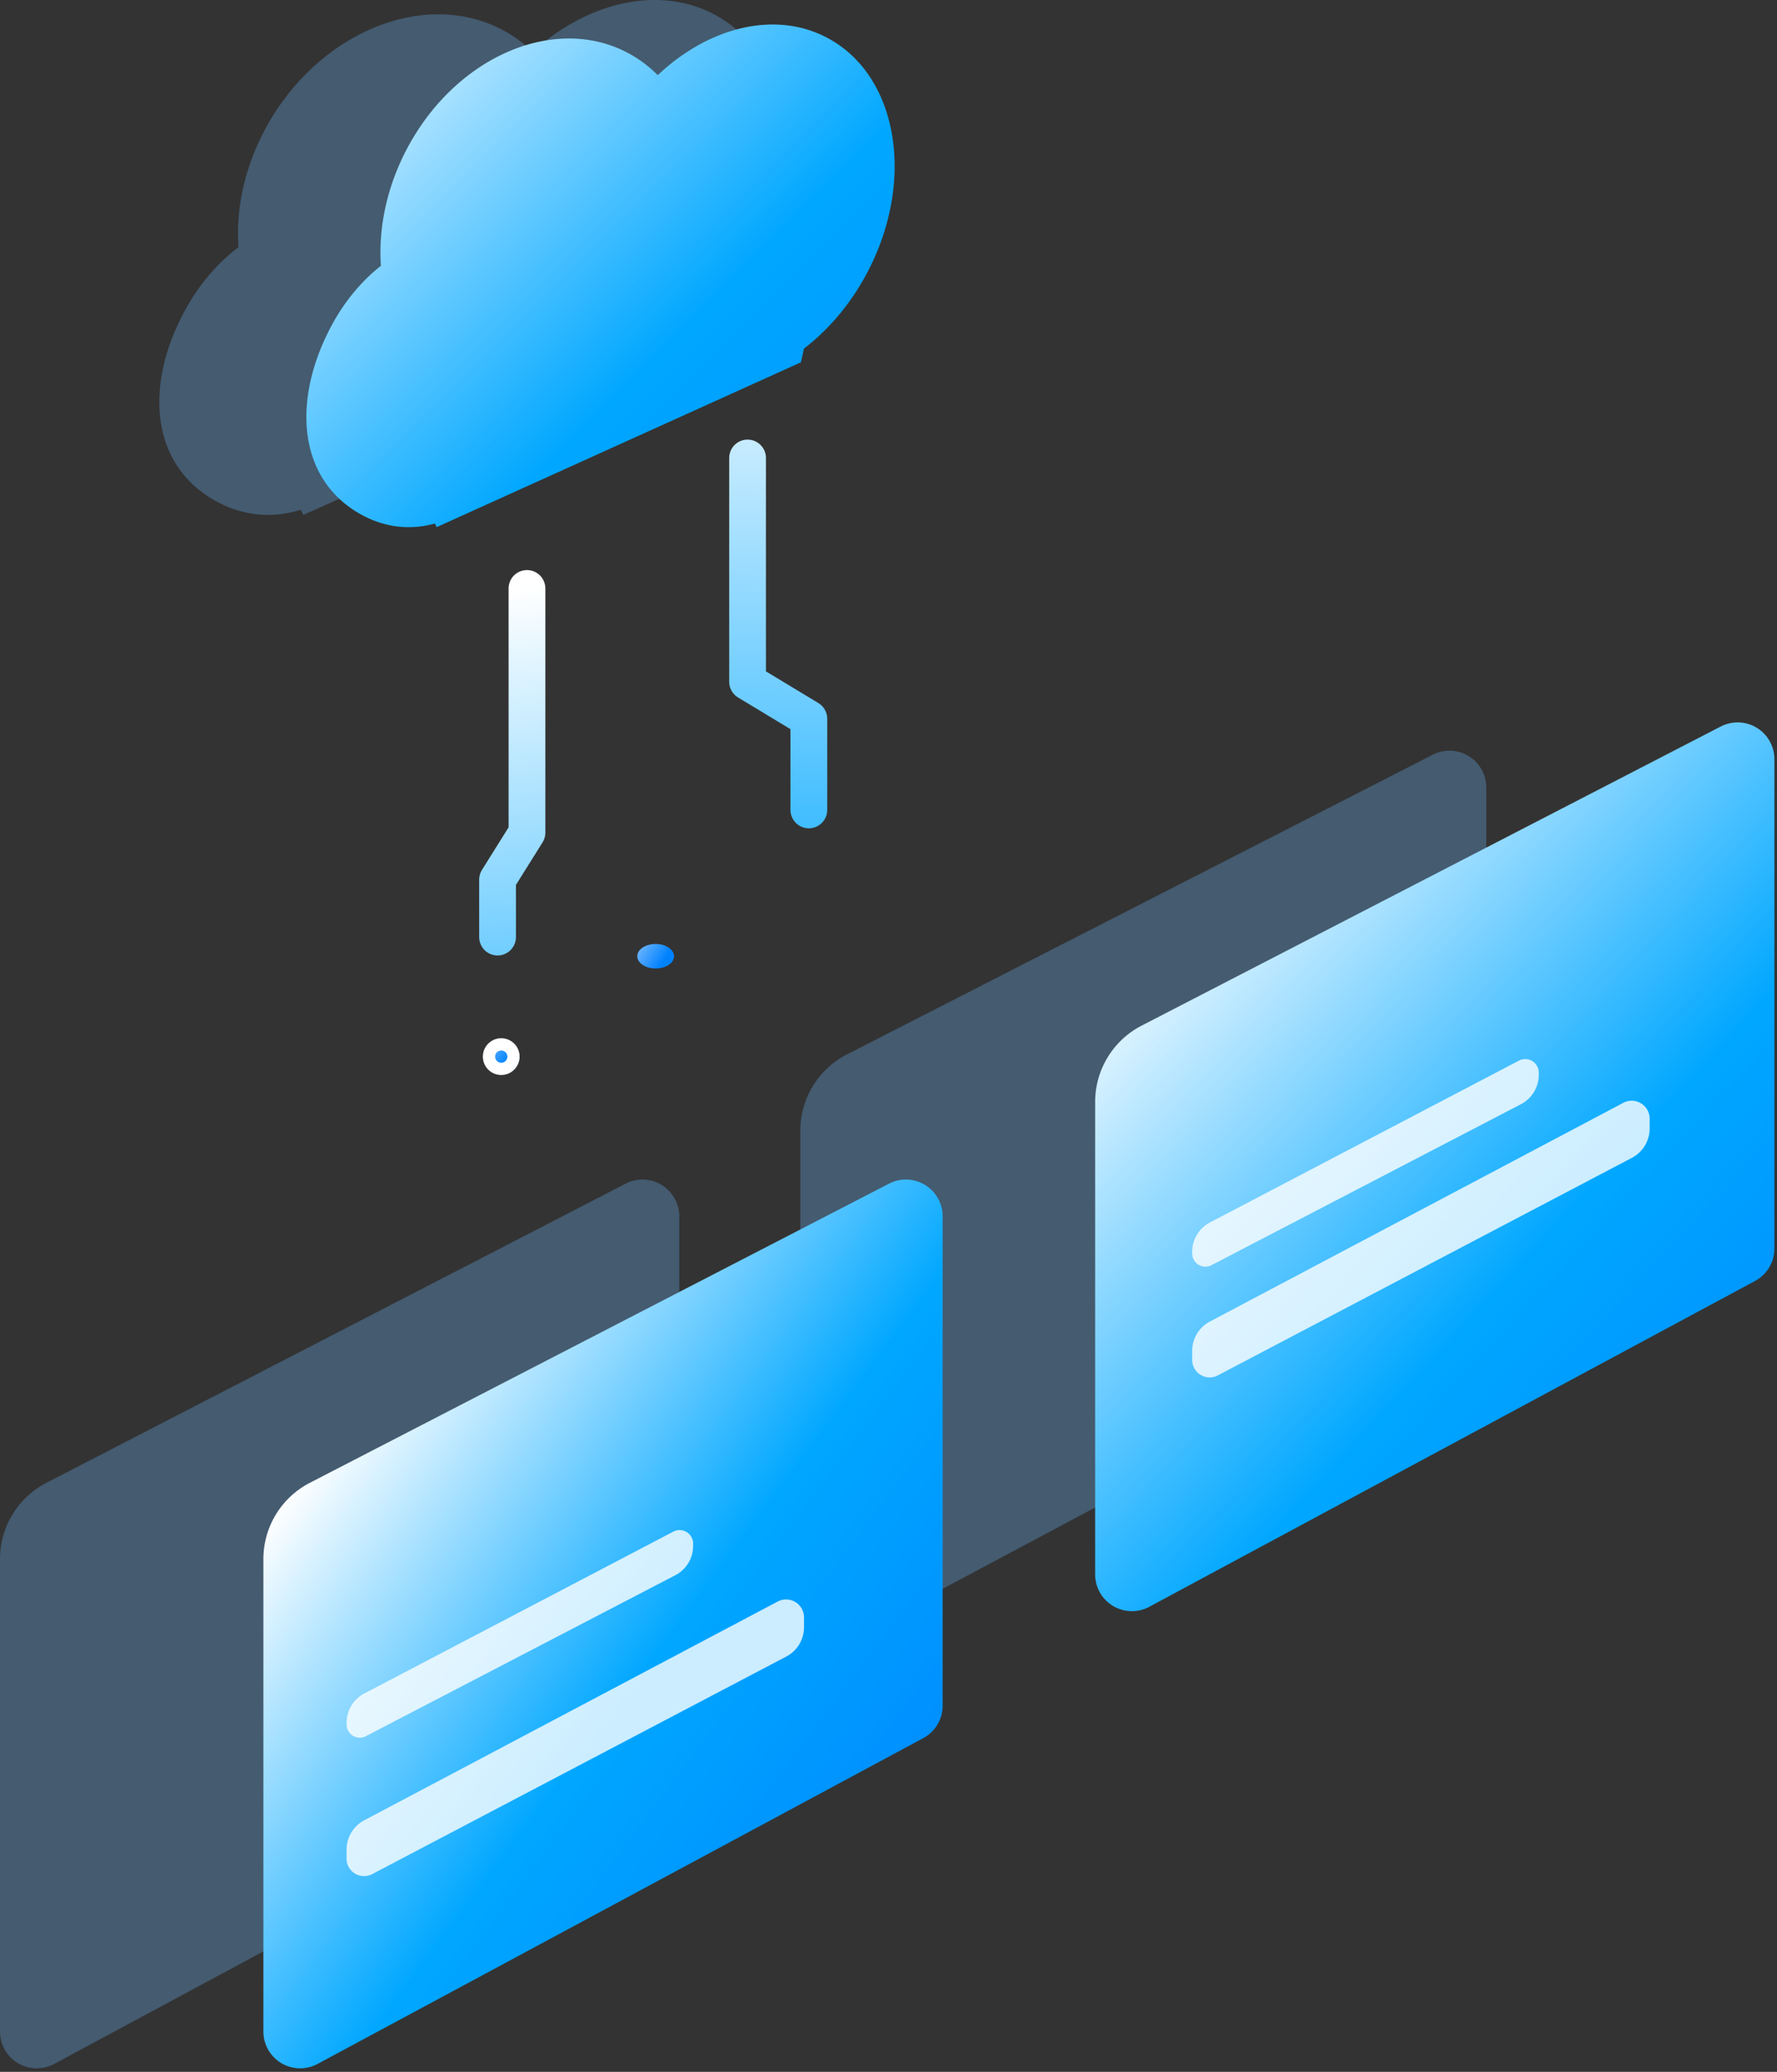
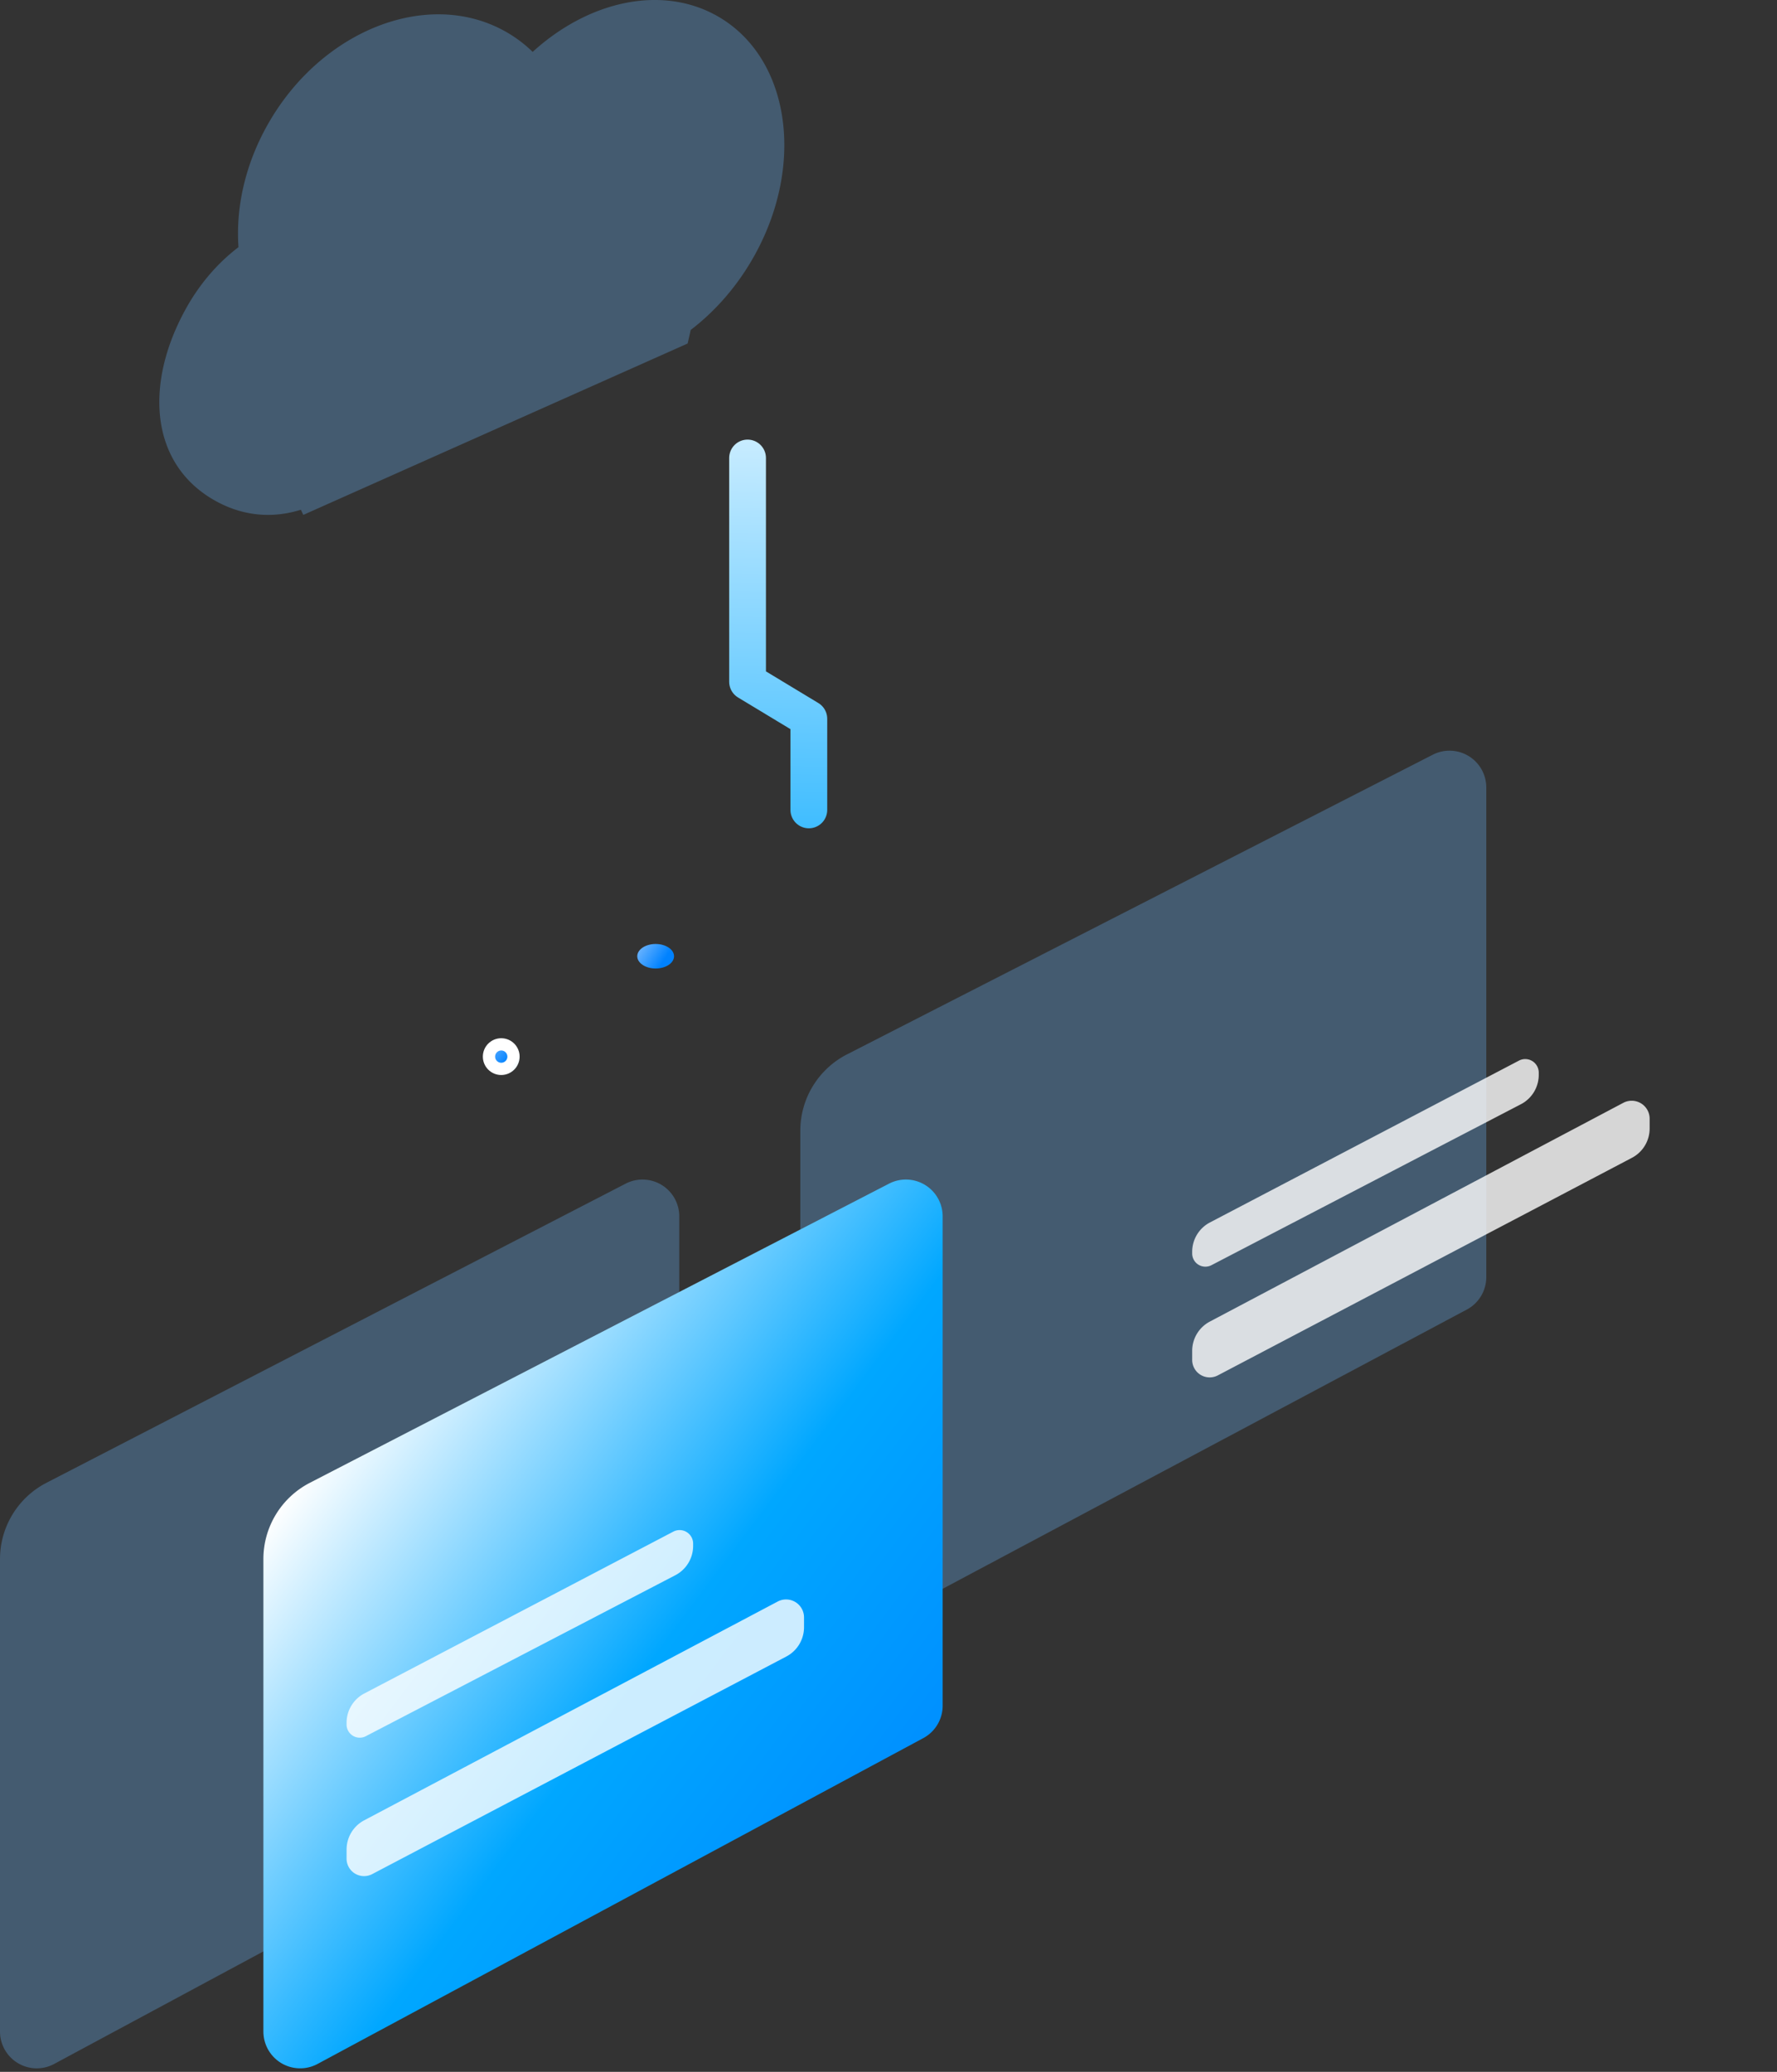
<svg xmlns="http://www.w3.org/2000/svg" width="145" height="169" viewBox="0 0 145 169">
  <rect x="0" y="0" width="145" height="169" fill="#333333" stroke="none" />
  <defs>
    <linearGradient id="prefix__a" x1="0%" x2="145.288%" y1="-3.698%" y2="118.705%">
      <stop offset="0%" stop-color="#FFF" />
      <stop offset="47.48%" stop-color="#00A7FF" />
      <stop offset="100%" stop-color="#0082FF" />
    </linearGradient>
    <linearGradient id="prefix__b" x1="50.678%" x2="54.201%" y1="0%" y2="395.398%">
      <stop offset="0%" stop-color="#FFF" />
      <stop offset="47.48%" stop-color="#00A7FF" />
      <stop offset="100%" stop-color="#0082FF" />
    </linearGradient>
    <linearGradient id="prefix__c" x1="55.772%" x2="85.742%" y1="0%" y2="395.398%">
      <stop offset="0%" stop-color="#FFF" />
      <stop offset="47.48%" stop-color="#00A7FF" />
      <stop offset="100%" stop-color="#0082FF" />
    </linearGradient>
    <linearGradient id="prefix__e" x1="-93.826%" x2="75.454%" y1="-66.377%" y2="68.959%">
      <stop offset="0%" stop-color="#EFF1FF" />
      <stop offset="100%" stop-color="#0082FF" />
    </linearGradient>
    <linearGradient id="prefix__d" x1="145.255%" x2="639.876%" y1="9.25%" y2="331.502%">
      <stop offset="0%" stop-color="#FFF" />
      <stop offset="47.48%" stop-color="#00A7FF" />
      <stop offset="100%" stop-color="#0082FF" />
    </linearGradient>
    <linearGradient id="prefix__f" x1="49.797%" x2="49.959%" y1="-49.763%" y2="384.498%">
      <stop offset="0%" stop-color="#FFF" />
      <stop offset="47.48%" stop-color="#00A7FF" />
      <stop offset="100%" stop-color="#0082FF" />
    </linearGradient>
    <linearGradient id="prefix__g" x1="41.873%" x2="48.369%" y1="-49.763%" y2="384.498%">
      <stop offset="0%" stop-color="#FFF" />
      <stop offset="47.48%" stop-color="#00A7FF" />
      <stop offset="100%" stop-color="#0082FF" />
    </linearGradient>
    <linearGradient id="prefix__h" x1="47.781%" x2="49.555%" y1="-49.763%" y2="384.498%">
      <stop offset="0%" stop-color="#FFF" />
      <stop offset="47.48%" stop-color="#00A7FF" />
      <stop offset="100%" stop-color="#0082FF" />
    </linearGradient>
    <linearGradient id="prefix__i" x1="44.029%" x2="48.802%" y1="-49.763%" y2="384.498%">
      <stop offset="0%" stop-color="#FFF" />
      <stop offset="47.48%" stop-color="#00A7FF" />
      <stop offset="100%" stop-color="#0082FF" />
    </linearGradient>
    <linearGradient id="prefix__j" x1="-93.826%" x2="75.454%" y1="-13.464%" y2="60.339%">
      <stop offset="0%" stop-color="#EFF1FF" />
      <stop offset="100%" stop-color="#0082FF" />
    </linearGradient>
    <linearGradient id="prefix__k" x1="87.482%" x2="6.891%" y1="14.942%" y2="113.468%">
      <stop offset="0%" stop-color="#FFF" />
      <stop offset="53.108%" stop-color="#00A7FF" />
      <stop offset="100%" stop-color="#0082FF" />
    </linearGradient>
    <linearGradient id="prefix__l" x1="76.798%" x2=".09%" y1="15.519%" y2="91.977%">
      <stop offset="0%" stop-color="#FFF" />
      <stop offset="47.48%" stop-color="#00A7FF" />
      <stop offset="100%" stop-color="#0082FF" />
    </linearGradient>
  </defs>
  <g fill="none" fill-rule="evenodd">
    <g transform="translate(13)">
      <path fill="#6CB7FF" d="M11.549 41.581c-2.264.705-4.655.553-6.943-.711-5.454-3.015-5.837-9.692-2.346-15.852 1.124-1.982 2.58-3.626 4.2-4.857-.229-3.222.538-6.744 2.396-10.022C13.185 2.5 21.799-.923 28.097 2.49a10.656 10.656 0 012.367 1.743c4.48-4.088 10.363-5.475 14.91-3.01C51.418 4.5 52.81 13.35 48.481 20.989c-1.367 2.412-3.142 4.415-5.12 5.924l-.25 1.107L11.75 42l-.201-.419z" opacity=".3" />
-       <path fill="url(#prefix__a)" d="M22.489 42.705c-2.017.553-4.129.353-6.154-.808-5.134-2.943-5.493-9.461-2.208-15.475 1.058-1.935 2.429-3.54 3.953-4.741-.215-3.146.506-6.584 2.255-9.784C24.409 4.441 32.517 1.1 38.445 4.432a10.06 10.06 0 012.227 1.7c4.216-3.99 9.753-5.344 14.032-2.938 5.69 3.2 7 11.839 2.926 19.295-1.334 2.442-3.081 4.455-5.027 5.945l-.25 1.12L22.629 43l-.14-.295z" />
      <g transform="translate(27 48)">
-         <path stroke="url(#prefix__b)" stroke-linecap="round" stroke-linejoin="round" stroke-width="3" d="M3 0L3 19.916 0.6 23.751 0.6 28.438" />
        <path stroke="url(#prefix__c)" stroke-linecap="round" stroke-linejoin="round" stroke-width="3" d="M.3 30.875v2.438" />
        <circle cx=".9" cy="38.188" r="1" fill="url(#prefix__e)" stroke="url(#prefix__d)" />
      </g>
-       <path stroke="url(#prefix__f)" stroke-linecap="round" stroke-linejoin="round" stroke-width="3" d="M40.5 52v19" />
      <path stroke="url(#prefix__g)" stroke-linecap="round" stroke-linejoin="round" stroke-width="3" d="M40.5 43v3" />
      <path stroke="url(#prefix__h)" stroke-linecap="round" stroke-linejoin="round" stroke-width="3" d="M53 37.358L53 55.61 48 58.63 48 66.064" transform="matrix(-1 0 0 1 101 0)" />
      <path stroke="url(#prefix__i)" stroke-linecap="round" stroke-linejoin="round" stroke-width="3" d="M53.25 71v7" transform="matrix(-1 0 0 1 106 0)" />
      <ellipse cx="40.5" cy="78" fill="url(#prefix__j)" rx="1.5" ry="1" />
    </g>
    <g>
      <path fill="#6CB7FF" d="M0 108.713v-38.54a7 7 0 013.788-6.22L51.05 39.55a3 3 0 014.377 2.665v39.92a3 3 0 01-1.58 2.642L4.422 111.355A3 3 0 010 108.713zM65.304 73.787v-38.55a7 7 0 013.812-6.233l47.796-24.442a3 3 0 014.366 2.672v39.94a3 3 0 01-1.59 2.648L69.714 76.435a3 3 0 01-4.41-2.648z" opacity=".3" transform="translate(0 57)" />
      <g>
-         <path fill="url(#prefix__k)" d="M123.296 71.423v-38.54a7 7 0 00-3.788-6.22L72.246 2.26a3 3 0 00-4.376 2.665v39.92a3 3 0 001.579 2.642l49.427 26.578a3 3 0 004.42-2.642z" transform="translate(0 57) translate(21.492) matrix(-1 0 0 1 191.166 0)" />
        <path fill="url(#prefix__l)" d="M55.427 108.713v-38.54a7 7 0 00-3.789-6.22L4.376 39.55A3 3 0 000 42.215v39.92a3 3 0 001.58 2.642l49.426 26.578a3 3 0 004.42-2.642z" transform="translate(0 57) translate(21.492) matrix(-1 0 0 1 55.427 0)" />
        <path fill="#FFF" d="M6.787 83.528v.138a1.076 1.076 0 001.572.955l25.253-13.13a2.7 2.7 0 001.454-2.395v-.185a1.104 1.104 0 00-1.616-.977L8.235 81.136a2.7 2.7 0 00-1.448 2.392zM75.788 45.108v.138a1.076 1.076 0 001.572.955l25.252-13.13a2.7 2.7 0 001.455-2.395v-.185a1.104 1.104 0 00-1.616-.977L77.235 42.716a2.7 2.7 0 00-1.447 2.392zM75.788 53.188v.737a1.428 1.428 0 002.092 1.265l33.791-17.748a2.7 2.7 0 001.445-2.39v-.8a1.465 1.465 0 00-2.15-1.295l-33.74 17.845a2.7 2.7 0 00-1.438 2.386zM6.787 93.868v.737a1.428 1.428 0 002.092 1.265l33.792-17.748a2.7 2.7 0 001.444-2.39v-.8a1.465 1.465 0 00-2.15-1.295L8.226 91.482a2.7 2.7 0 00-1.438 2.386z" opacity=".8" transform="translate(0 57) translate(21.492)" />
      </g>
    </g>
  </g>
</svg>